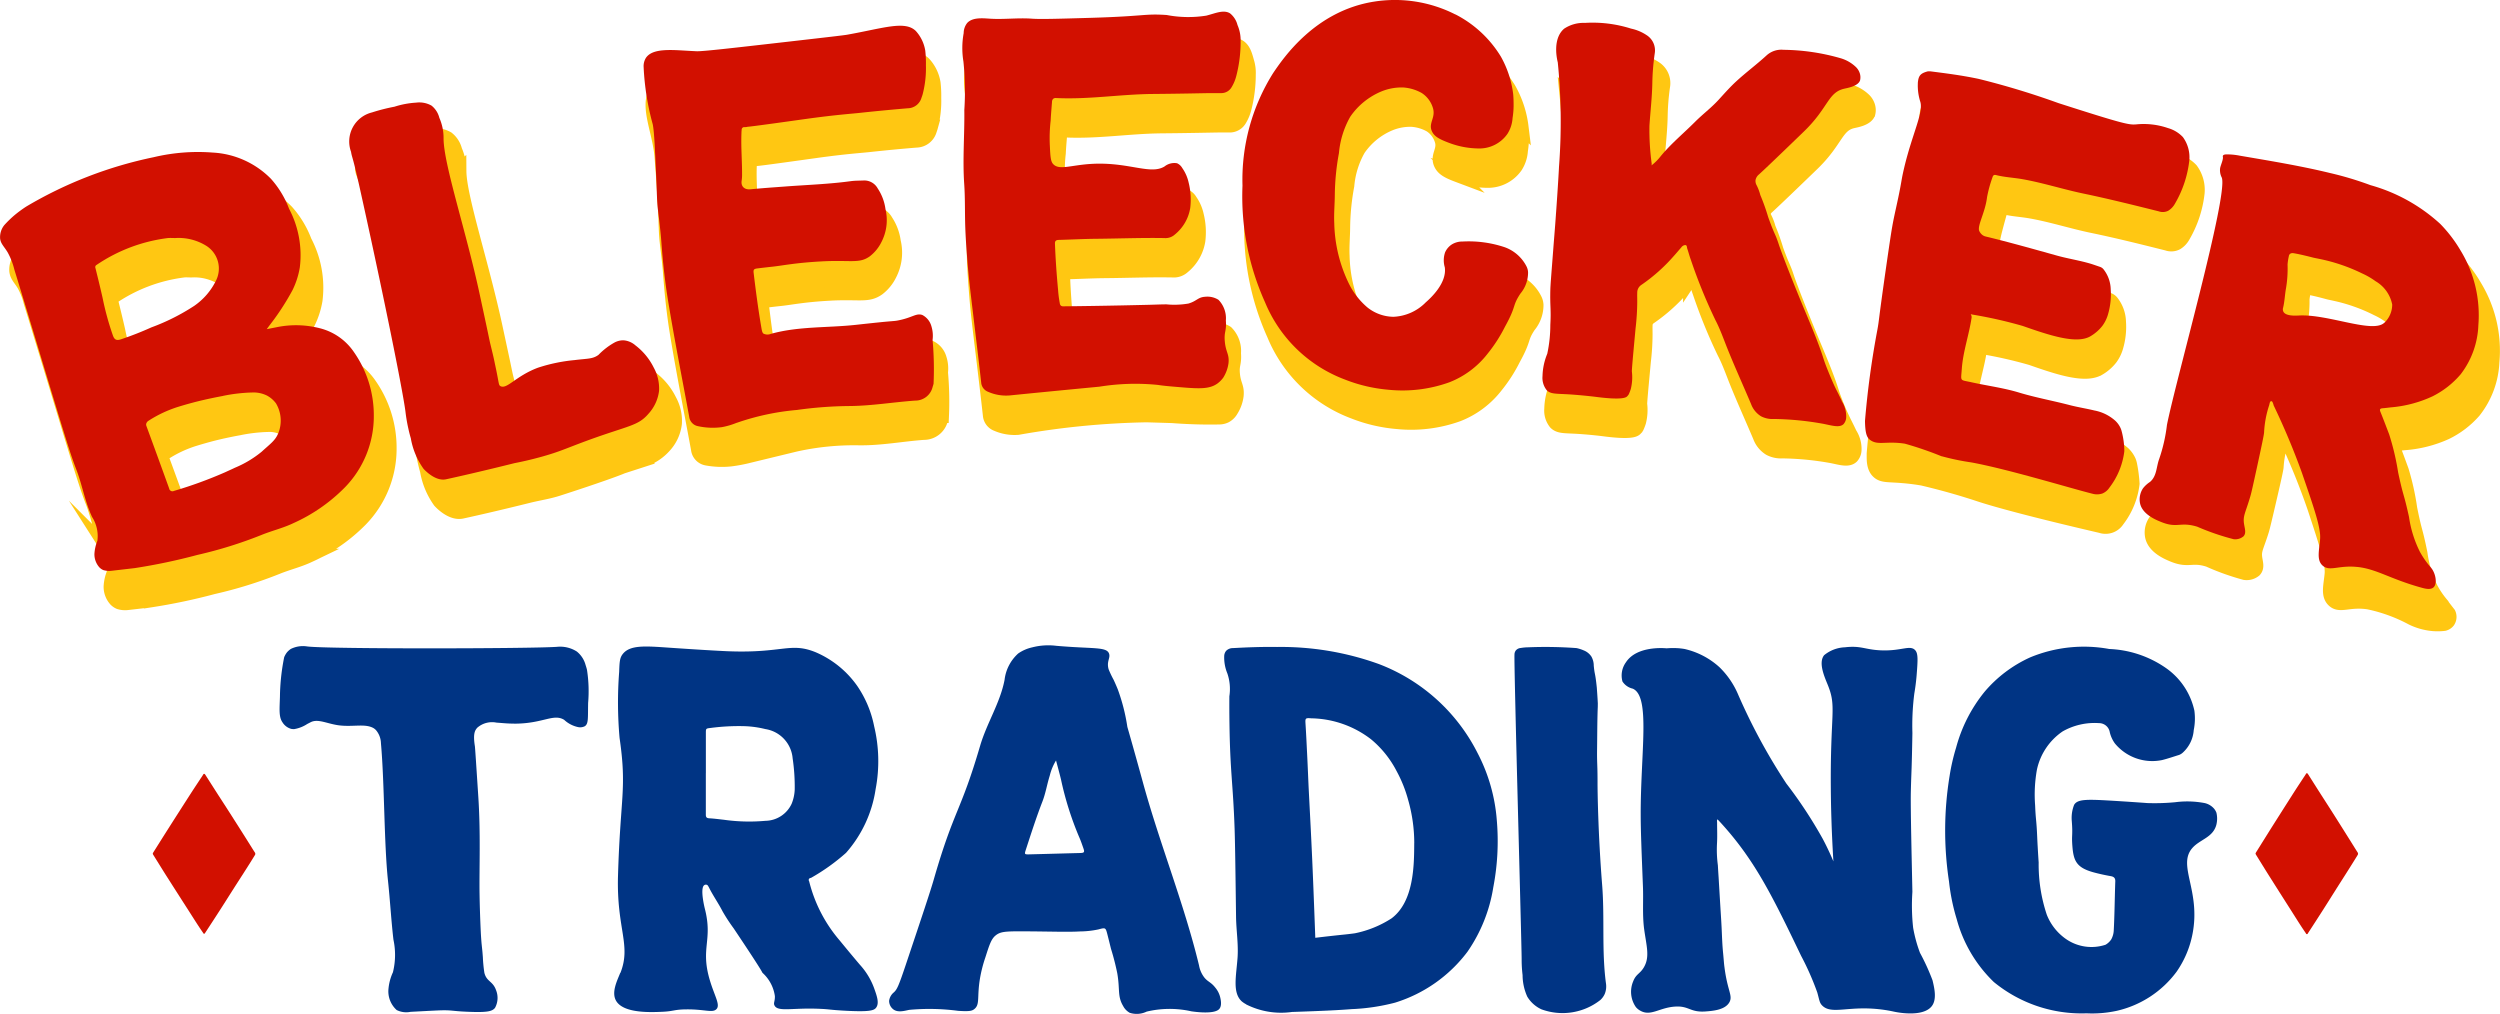
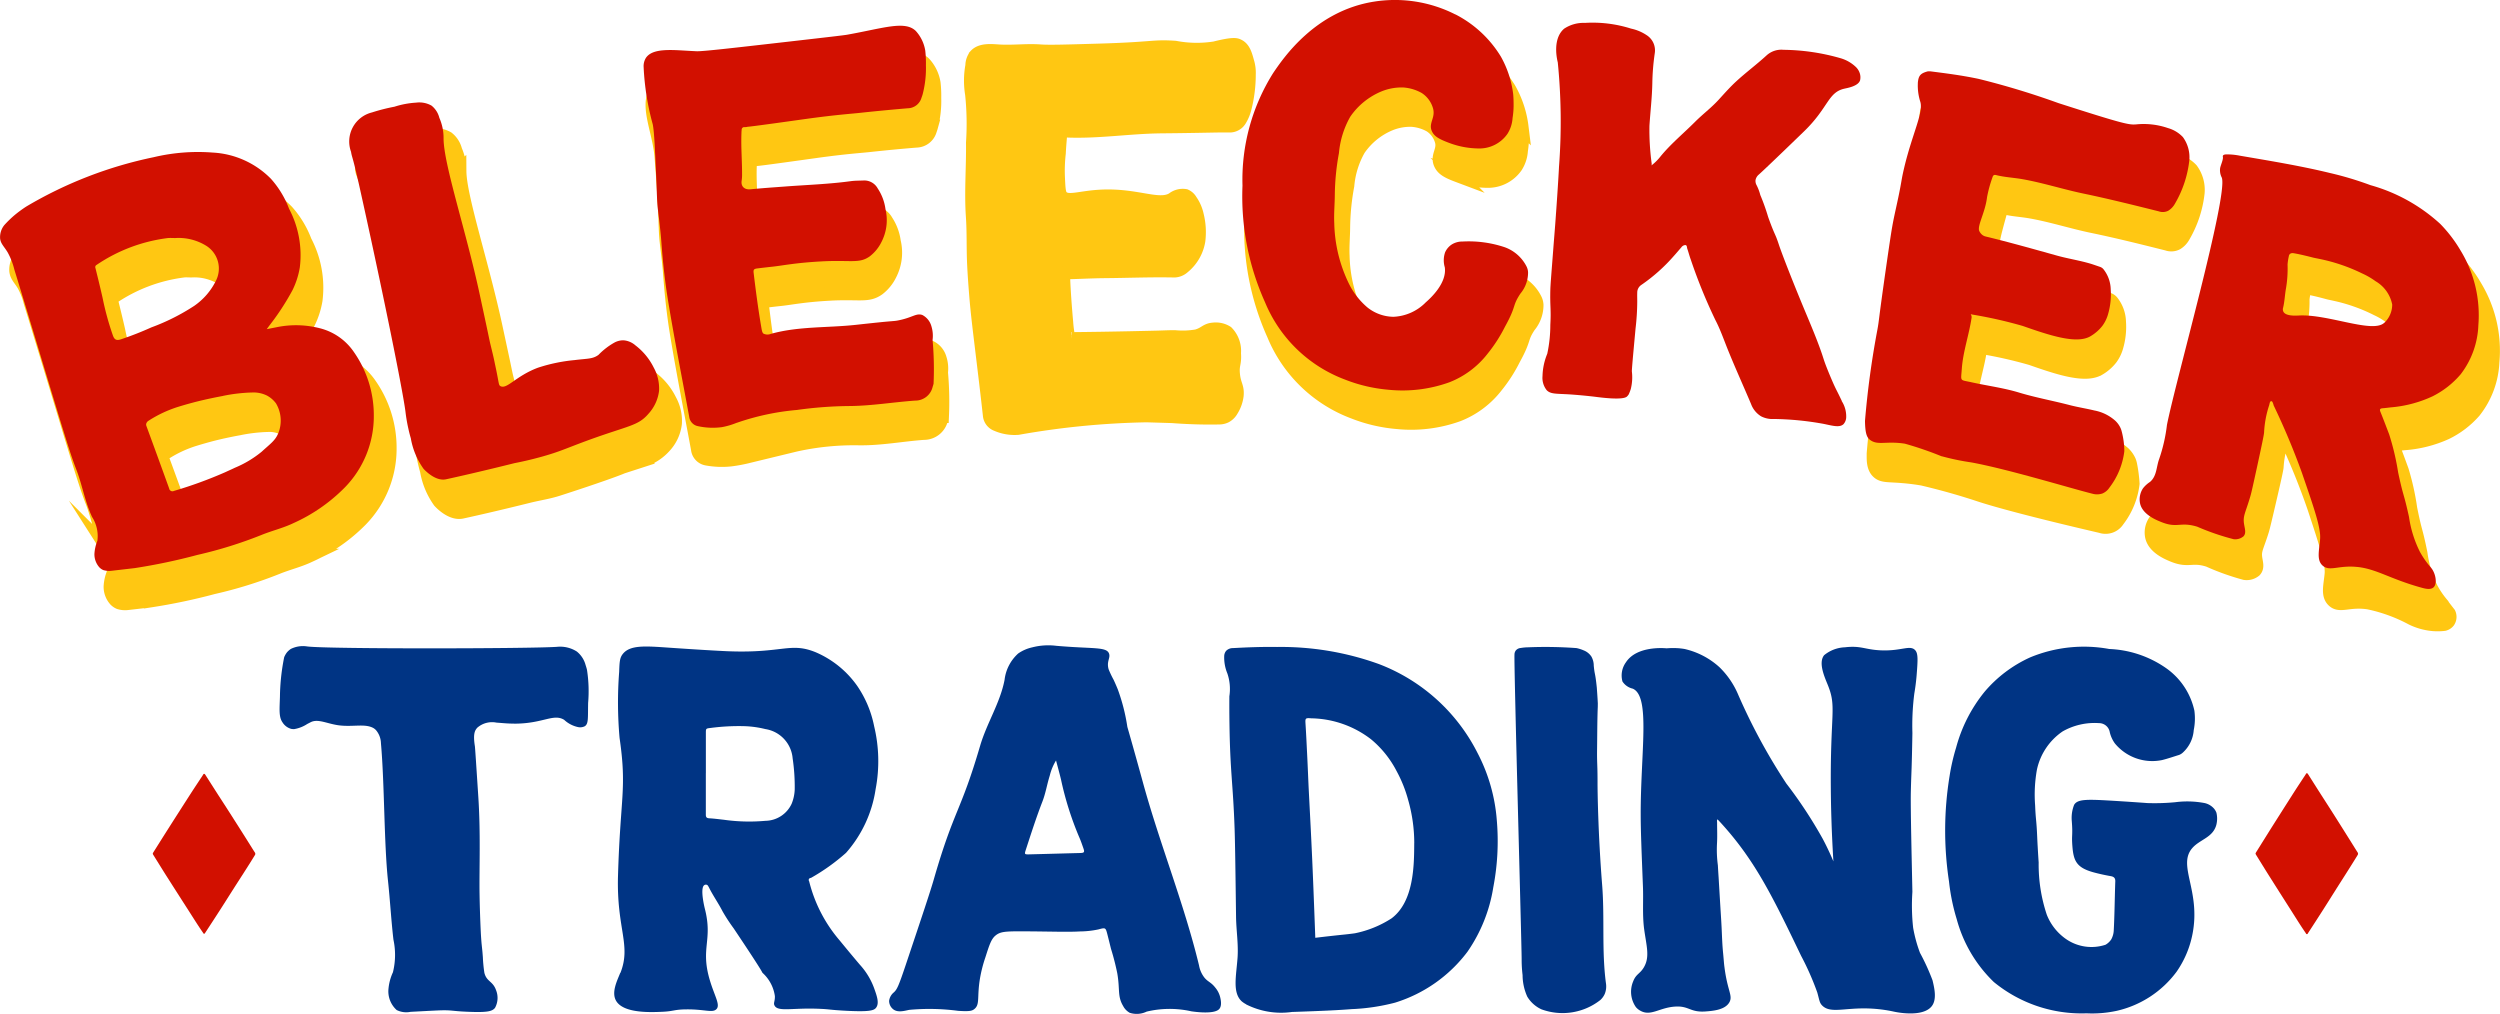
<svg xmlns="http://www.w3.org/2000/svg" width="184.285" height="74.755" viewBox="0 0 184.285 74.755">
  <g id="Grupo_4256" data-name="Grupo 4256" transform="translate(-74.489 -117.166)">
    <path id="Trazado_1655" data-name="Trazado 1655" d="M99.482,146.156a7.058,7.058,0,0,0-3.188-.09c-.239.043-.477.094-.758.148l.193-.263a18.454,18.454,0,0,0,1.712-2.621,6.086,6.086,0,0,0,.53-1.648,7.338,7.338,0,0,0-.788-4.339,7.047,7.047,0,0,0-1.336-2.21,6.5,6.5,0,0,0-4.3-1.935,14.05,14.05,0,0,0-4.341.341,30.545,30.545,0,0,0-9.4,3.64,9.189,9.189,0,0,0-.878.649,7.779,7.779,0,0,0-.753.737,1.415,1.415,0,0,0-.292.979c.051.375.283.559.55,1a5.117,5.117,0,0,1,.5,1.282c.491,1.573,2.6,8.553,2.961,9.752.805,2.647,1.209,3.971,1.6,4.969.447,1.151.637,2.394,1.169,3.512a2.626,2.626,0,0,1,.39,1.756,3.021,3.021,0,0,0-.219.968,1.448,1.448,0,0,0,.367.99.878.878,0,0,0,.292.2,1.459,1.459,0,0,0,.581.054q.865-.1,1.728-.2a43.157,43.157,0,0,0,4.616-.972,31.239,31.239,0,0,0,4.722-1.47c.782-.318,1.609-.51,2.374-.878a12.505,12.505,0,0,0,3.76-2.607,7.511,7.511,0,0,0,2.157-5.317,8.137,8.137,0,0,0-1.462-4.675,4.29,4.29,0,0,0-2.485-1.755m-14.7.814c-.323.1-.473.041-.589-.265a21.071,21.071,0,0,1-.769-2.807c-.165-.728-.343-1.454-.523-2.179a.182.182,0,0,1,.084-.233,12,12,0,0,1,5.258-1.979c.186-.017.375,0,.563,0a3.883,3.883,0,0,1,2.2.535,1.98,1.98,0,0,1,.759,2.646,4.844,4.844,0,0,1-1.587,1.821,15.46,15.46,0,0,1-3.151,1.583,23.762,23.762,0,0,1-2.246.881m11.6,6.933c-.225.543-.612.789-1.219,1.351a7.831,7.831,0,0,1-1.985,1.185c-.222.11-.213.1-.713.331a31.493,31.493,0,0,1-3.772,1.374.3.3,0,0,1-.226,0,.3.3,0,0,1-.122-.176q-.828-2.3-1.671-4.588a.316.316,0,0,1-.022-.179.38.38,0,0,1,.157-.216,8.921,8.921,0,0,1,2.227-1.045c.452-.139.9-.262.968-.281l.053-.014c1.1-.3,2.254-.5,2.254-.5a12.1,12.1,0,0,1,2.123-.249,2.242,2.242,0,0,1,1.1.217,2,2,0,0,1,.684.585,2.484,2.484,0,0,1,.162,2.212" transform="translate(-0.207 -2.388)" fill="#ffc712" />
    <path id="Trazado_1656" data-name="Trazado 1656" d="M99.482,146.156a7.058,7.058,0,0,0-3.188-.09c-.239.043-.477.094-.758.148l.193-.263a18.454,18.454,0,0,0,1.712-2.621,6.086,6.086,0,0,0,.53-1.648,7.338,7.338,0,0,0-.788-4.339,7.047,7.047,0,0,0-1.336-2.21,6.5,6.5,0,0,0-4.3-1.935,14.05,14.05,0,0,0-4.341.341,30.545,30.545,0,0,0-9.4,3.64,9.189,9.189,0,0,0-.878.649,7.779,7.779,0,0,0-.753.737,1.415,1.415,0,0,0-.292.979c.051.375.283.559.55,1a5.117,5.117,0,0,1,.5,1.282c.491,1.573,2.6,8.553,2.961,9.752.805,2.647,1.209,3.971,1.6,4.969.447,1.151.637,2.394,1.169,3.512a2.626,2.626,0,0,1,.39,1.756,3.021,3.021,0,0,0-.219.968,1.448,1.448,0,0,0,.367.99.878.878,0,0,0,.292.2,1.459,1.459,0,0,0,.581.054q.865-.1,1.728-.2a43.157,43.157,0,0,0,4.616-.972,31.239,31.239,0,0,0,4.722-1.47c.782-.318,1.609-.51,2.374-.878a12.505,12.505,0,0,0,3.76-2.607,7.511,7.511,0,0,0,2.157-5.317,8.137,8.137,0,0,0-1.462-4.675A4.29,4.29,0,0,0,99.482,146.156Zm-14.7.814c-.323.1-.473.041-.589-.265a21.071,21.071,0,0,1-.769-2.807c-.165-.728-.343-1.454-.523-2.179a.182.182,0,0,1,.084-.233,12,12,0,0,1,5.258-1.979c.186-.017.375,0,.563,0a3.883,3.883,0,0,1,2.2.535,1.98,1.98,0,0,1,.759,2.646,4.844,4.844,0,0,1-1.587,1.821,15.46,15.46,0,0,1-3.151,1.583A23.762,23.762,0,0,1,84.785,146.97Zm11.6,6.933c-.225.543-.612.789-1.219,1.351a7.831,7.831,0,0,1-1.985,1.185c-.222.11-.213.1-.713.331a31.493,31.493,0,0,1-3.772,1.374.3.3,0,0,1-.226,0,.3.3,0,0,1-.122-.176q-.828-2.3-1.671-4.588a.316.316,0,0,1-.022-.179.38.38,0,0,1,.157-.216,8.921,8.921,0,0,1,2.227-1.045c.452-.139.9-.262.968-.281l.053-.014c1.1-.3,2.254-.5,2.254-.5a12.1,12.1,0,0,1,2.123-.249,2.242,2.242,0,0,1,1.1.217,2,2,0,0,1,.684.585A2.484,2.484,0,0,1,96.383,153.9Z" transform="translate(-0.207 -2.388)" fill="none" stroke="#ffc712" stroke-miterlimit="10" stroke-width="1" />
    <path id="Trazado_1657" data-name="Trazado 1657" d="M284.833,140.767a10.017,10.017,0,0,0-1.464-1.961,12.629,12.629,0,0,0-5.1-2.917,24.238,24.238,0,0,0-3.026-.947c-2.172-.556-4.384-.942-6.591-1.35a4.751,4.751,0,0,0-.987-.1c-.138,0-.275.042-.246.171.04.186-.162.586-.214.828a1.185,1.185,0,0,0,.113.713c.457,1.324-3.592,14.884-4.292,18.17a12.028,12.028,0,0,1-.607,2.507c-.227.586-.185,1.259-.7,1.683a2.153,2.153,0,0,0-.521.463,1.476,1.476,0,0,0-.235,1.093c.157.832,1.169,1.249,1.568,1.415,1.172.484,1.374-.032,2.625.369a17.893,17.893,0,0,0,2.669.955.95.95,0,0,0,.73-.2l.021-.024c.2-.236.076-.562.03-.911-.078-.595.127-.81.5-2.011.086-.28.228-.891.513-2.112.37-1.588.546-2.382.562-2.559a7.594,7.594,0,0,1,.4-2.011c.043-.115.04-.311.173-.309.088,0,.147.256.161.314a52.539,52.539,0,0,1,2.012,4.987c.9,2.727,1.347,4.09,1.278,4.893-.072.828-.3,1.543.149,1.963.492.464,1.128-.062,2.57.145a11.863,11.863,0,0,1,3.2,1.161,4.462,4.462,0,0,0,1.566.441,4.131,4.131,0,0,0,.829-.014.575.575,0,0,0,.308-.2.6.6,0,0,0,.048-.583c-.373-.48-.541-.7-.534-.707a6.609,6.609,0,0,1-.784-1.159,8.4,8.4,0,0,1-.77-2.573c-.38-1.869-.376-1.406-.753-3.287a18.809,18.809,0,0,0-.623-2.815c-.205-.558-.407-1.118-.624-1.672-.066-.17-.037-.249.166-.263s.407-.037.611-.059a9.026,9.026,0,0,0,3.088-.779,6.584,6.584,0,0,0,2.092-1.6,6.324,6.324,0,0,0,1.345-3.617,9.142,9.142,0,0,0-1.25-5.522m-5.661,5.271c-.982.968-3.392.668-6-.635-.39-.029-.77-.139-1.16-.158a.376.376,0,0,1-.273-.1.323.323,0,0,1-.025-.278c.129-.474.145-.969.24-1.449a8.8,8.8,0,0,0,.138-1.753,4.365,4.365,0,0,1,.1-.6.284.284,0,0,1,.1-.188.357.357,0,0,1,.263-.036c.478.081,1.32.311,1.363.323.216.059.256.058.538.122a12.964,12.964,0,0,1,3.112,1.1,5.4,5.4,0,0,1,.988.592,2.554,2.554,0,0,1,1.2,1.731,1.879,1.879,0,0,1-.588,1.331" transform="translate(-27.859 -2.439)" fill="#ffc712" />
    <path id="Trazado_1658" data-name="Trazado 1658" d="M284.833,140.767a10.017,10.017,0,0,0-1.464-1.961,12.629,12.629,0,0,0-5.1-2.917,24.238,24.238,0,0,0-3.026-.947c-2.172-.556-4.384-.942-6.591-1.35a4.751,4.751,0,0,0-.987-.1c-.138,0-.275.042-.246.171.04.186-.162.586-.214.828a1.185,1.185,0,0,0,.113.713c.457,1.324-3.592,14.884-4.292,18.17a12.028,12.028,0,0,1-.607,2.507c-.227.586-.185,1.259-.7,1.683a2.153,2.153,0,0,0-.521.463,1.476,1.476,0,0,0-.235,1.093c.157.832,1.169,1.249,1.568,1.415,1.172.484,1.374-.032,2.625.369a17.893,17.893,0,0,0,2.669.955.95.95,0,0,0,.73-.2l.021-.024c.2-.236.076-.562.03-.911-.078-.595.127-.81.5-2.011.086-.28.228-.891.513-2.112.37-1.588.546-2.382.562-2.559a7.594,7.594,0,0,1,.4-2.011c.043-.115.04-.311.173-.309.088,0,.147.256.161.314a52.539,52.539,0,0,1,2.012,4.987c.9,2.727,1.347,4.09,1.278,4.893-.072.828-.3,1.543.149,1.963.492.464,1.128-.062,2.57.145a11.863,11.863,0,0,1,3.2,1.161,4.462,4.462,0,0,0,1.566.441,4.131,4.131,0,0,0,.829-.014.575.575,0,0,0,.308-.2.6.6,0,0,0,.048-.583c-.373-.48-.541-.7-.534-.707a6.609,6.609,0,0,1-.784-1.159,8.4,8.4,0,0,1-.77-2.573c-.38-1.869-.376-1.406-.753-3.287a18.809,18.809,0,0,0-.623-2.815c-.205-.558-.407-1.118-.624-1.672-.066-.17-.037-.249.166-.263s.407-.037.611-.059a9.026,9.026,0,0,0,3.088-.779,6.584,6.584,0,0,0,2.092-1.6,6.324,6.324,0,0,0,1.345-3.617A9.142,9.142,0,0,0,284.833,140.767Zm-5.661,5.271c-.982.968-3.392.668-6-.635-.39-.029-.77-.139-1.16-.158a.376.376,0,0,1-.273-.1.323.323,0,0,1-.025-.278c.129-.474.145-.969.24-1.449a8.8,8.8,0,0,0,.138-1.753,4.365,4.365,0,0,1,.1-.6.284.284,0,0,1,.1-.188.357.357,0,0,1,.263-.036c.478.081,1.32.311,1.363.323.216.059.256.058.538.122a12.964,12.964,0,0,1,3.112,1.1,5.4,5.4,0,0,1,.988.592,2.554,2.554,0,0,1,1.2,1.731A1.879,1.879,0,0,1,279.172,146.038Z" transform="translate(-27.859 -2.439)" fill="none" stroke="#ffc712" stroke-miterlimit="10" stroke-width="1" />
    <path id="Trazado_1659" data-name="Trazado 1659" d="M255.705,152.5a1.893,1.893,0,0,0-.4-.572,3.184,3.184,0,0,0-1.535-.758c-.608-.148-1.23-.244-1.835-.4-1.241-.322-2.5-.55-3.734-.925-1.133-.344-2.326-.5-3.487-.754-.9-.2-.793-.034-.727-.988.086-1.258.532-2.51.719-3.759.041-.276-.2-.305.075-.243a32.709,32.709,0,0,1,3.689.833c1.95.681,3.927,1.351,4.964.783a3.114,3.114,0,0,0,.921-.794,2.66,2.66,0,0,0,.409-.84,5.244,5.244,0,0,0,.2-1.851,2.469,2.469,0,0,0-.521-1.459.567.567,0,0,0-.26-.189c-.23-.077-.458-.161-.689-.232-.817-.249-1.665-.375-2.487-.6-1.756-.488-3.51-.987-5.284-1.414-.333-.08-.239-.184-.27-.521a1.567,1.567,0,0,1-.02-.6c.168-.585.263-1.187.417-1.775.124-.477.255-.953.388-1.427.035-.123.091-.241.261-.2.632.159,1.285.185,1.925.3,1.545.269,3.036.758,4.569,1.075,1.847.383,3.679.84,5.509,1.3a.88.88,0,0,0,.706-.044,1.387,1.387,0,0,0,.48-.5,8.082,8.082,0,0,0,1.073-3.225,2.521,2.521,0,0,0-.478-1.706,2.413,2.413,0,0,0-1.088-.658,5.506,5.506,0,0,0-2.34-.276c-.518.048-.884-.006-5.747-1.569a58.514,58.514,0,0,0-5.893-1.787c-1.251-.263-2.323-.4-3.5-.549a1.077,1.077,0,0,0-.253,0c-.526.145-.668.312-.717.845l0,.046a3.922,3.922,0,0,0,.177,1.33c.26.786-.589,2.371-1.181,4.87-.231.975-.162.891-.441,2.222-.236,1.125-.342,1.52-.5,2.468-.037.23-.111.677-.373,2.507-.637,4.44-.513,3.915-.664,4.756a65.16,65.16,0,0,0-.913,6.716c.005.378-.055,1.049.378,1.4.325.268.723.2,1.761.287.639.051,1.152.13,1.473.185,1.809.426,3.251.869,4.222,1.191,1.067.353,3.669,1.084,8.935,2.308a1.066,1.066,0,0,0,1.24-.438,5.5,5.5,0,0,0,1.107-2.7,10.216,10.216,0,0,0-.187-1.428,1.529,1.529,0,0,0-.077-.238" transform="translate(-24.26 -1.345)" fill="#ffc712" />
    <path id="Trazado_1660" data-name="Trazado 1660" d="M255.705,152.5a1.893,1.893,0,0,0-.4-.572,3.184,3.184,0,0,0-1.535-.758c-.608-.148-1.23-.244-1.835-.4-1.241-.322-2.5-.55-3.734-.925-1.133-.344-2.326-.5-3.487-.754-.9-.2-.793-.034-.727-.988.086-1.258.532-2.51.719-3.759.041-.276-.2-.305.075-.243a32.709,32.709,0,0,1,3.689.833c1.95.681,3.927,1.351,4.964.783a3.114,3.114,0,0,0,.921-.794,2.66,2.66,0,0,0,.409-.84,5.244,5.244,0,0,0,.2-1.851,2.469,2.469,0,0,0-.521-1.459.567.567,0,0,0-.26-.189c-.23-.077-.458-.161-.689-.232-.817-.249-1.665-.375-2.487-.6-1.756-.488-3.51-.987-5.284-1.414-.333-.08-.239-.184-.27-.521a1.567,1.567,0,0,1-.02-.6c.168-.585.263-1.187.417-1.775.124-.477.255-.953.388-1.427.035-.123.091-.241.261-.2.632.159,1.285.185,1.925.3,1.545.269,3.036.758,4.569,1.075,1.847.383,3.679.84,5.509,1.3a.88.88,0,0,0,.706-.044,1.387,1.387,0,0,0,.48-.5,8.082,8.082,0,0,0,1.073-3.225,2.521,2.521,0,0,0-.478-1.706,2.413,2.413,0,0,0-1.088-.658,5.506,5.506,0,0,0-2.34-.276c-.518.048-.884-.006-5.747-1.569a58.514,58.514,0,0,0-5.893-1.787c-1.251-.263-2.323-.4-3.5-.549a1.077,1.077,0,0,0-.253,0c-.526.145-.668.312-.717.845l0,.046a3.922,3.922,0,0,0,.177,1.33c.26.786-.589,2.371-1.181,4.87-.231.975-.162.891-.441,2.222-.236,1.125-.342,1.52-.5,2.468-.037.23-.111.677-.373,2.507-.637,4.44-.513,3.915-.664,4.756a65.16,65.16,0,0,0-.913,6.716c.005.378-.055,1.049.378,1.4.325.268.723.2,1.761.287.639.051,1.152.13,1.473.185,1.809.426,3.251.869,4.222,1.191,1.067.353,3.669,1.084,8.935,2.308a1.066,1.066,0,0,0,1.24-.438,5.5,5.5,0,0,0,1.107-2.7,10.216,10.216,0,0,0-.187-1.428A1.529,1.529,0,0,0,255.705,152.5Z" transform="translate(-24.26 -1.345)" fill="none" stroke="#ffc712" stroke-miterlimit="10" stroke-width="1" />
    <path id="Trazado_1661" data-name="Trazado 1661" d="M152.218,144.358a1.324,1.324,0,0,0-.662-.822c-.448-.171-.737.2-1.8.4-.226.043-.258.034-.979.1,0,0-.476.043-2.125.224-2.09.229-4.255.1-6.273.668a.656.656,0,0,1-.536-.022c-.1-.07-.122-.225-.174-.536-.22-1.306-.392-2.618-.551-3.933-.03-.247.017-.3.288-.338q.547-.068,1.1-.127c.783-.085,1.685-.286,3.643-.39,2.155-.116,2.758.187,3.539-.378a3,3,0,0,0,.849-1.044,3.493,3.493,0,0,0,.3-2.425,3.61,3.61,0,0,0-.571-1.527,1.13,1.13,0,0,0-1-.59c-.328.017-.66.007-.985.051-1.631.223-3.276.273-4.915.4-.828.064-1.655.122-2.481.2-.432.043-.714-.2-.65-.628a3.161,3.161,0,0,0,.031-.482c0-.993-.083-1.984-.047-2.978,0-.1.006-.2.017-.3a.188.188,0,0,1,.213-.194.81.81,0,0,0,.232-.027c.252-.007,3.624-.484,4.346-.583,2.149-.3,3.228-.367,3.881-.436,1.188-.128,2.378-.245,3.57-.341a1.074,1.074,0,0,0,1.015-.777c.034-.094.066-.19.092-.286a7.571,7.571,0,0,0,.233-2.105,8.388,8.388,0,0,0-.048-1.084,2.823,2.823,0,0,0-.7-1.449c-.8-.785-2.415-.192-5.046.276-1.392.248-2.81.324-4.215.5-3.419.417-4.433.86-6.195.747-.6-.039-1.206-.008-1.808-.04-1.17-.064-1.861-.176-2.327.246a1.223,1.223,0,0,0-.317.494c-.466,1.227.374,2.844.521,4.657q.175,2.151.275,4.307c.031.669.032,1.341.11,2,.093.8.193,1.59.252,2.388.106,1.443.26,2.882.494,4.311.469,2.858,1.033,5.7,1.557,8.547a.8.8,0,0,0,.643.7,6.146,6.146,0,0,0,1.766.073,11.315,11.315,0,0,0,1.426-.273l3.38-.82a19.974,19.974,0,0,1,4.619-.467c1.613.031,3.213-.285,4.821-.4a1.311,1.311,0,0,0,1.295-1.022c0-.011.04-.111.066-.222a23.9,23.9,0,0,0-.073-3.227,2.359,2.359,0,0,0-.088-1.016" transform="translate(-8.446 -0.754)" fill="#ffc712" />
    <path id="Trazado_1662" data-name="Trazado 1662" d="M152.218,144.358a1.324,1.324,0,0,0-.662-.822c-.448-.171-.737.2-1.8.4-.226.043-.258.034-.979.1,0,0-.476.043-2.125.224-2.09.229-4.255.1-6.273.668a.656.656,0,0,1-.536-.022c-.1-.07-.122-.225-.174-.536-.22-1.306-.392-2.618-.551-3.933-.03-.247.017-.3.288-.338q.547-.068,1.1-.127c.783-.085,1.685-.286,3.643-.39,2.155-.116,2.758.187,3.539-.378a3,3,0,0,0,.849-1.044,3.493,3.493,0,0,0,.3-2.425,3.61,3.61,0,0,0-.571-1.527,1.13,1.13,0,0,0-1-.59c-.328.017-.66.007-.985.051-1.631.223-3.276.273-4.915.4-.828.064-1.655.122-2.481.2-.432.043-.714-.2-.65-.628a3.161,3.161,0,0,0,.031-.482c0-.993-.083-1.984-.047-2.978,0-.1.006-.2.017-.3a.188.188,0,0,1,.213-.194.81.81,0,0,0,.232-.027c.252-.007,3.624-.484,4.346-.583,2.149-.3,3.228-.367,3.881-.436,1.188-.128,2.378-.245,3.57-.341a1.074,1.074,0,0,0,1.015-.777c.034-.094.066-.19.092-.286a7.571,7.571,0,0,0,.233-2.105,8.388,8.388,0,0,0-.048-1.084,2.823,2.823,0,0,0-.7-1.449c-.8-.785-2.415-.192-5.046.276-1.392.248-2.81.324-4.215.5-3.419.417-4.433.86-6.195.747-.6-.039-1.206-.008-1.808-.04-1.17-.064-1.861-.176-2.327.246a1.223,1.223,0,0,0-.317.494c-.466,1.227.374,2.844.521,4.657q.175,2.151.275,4.307c.031.669.032,1.341.11,2,.093.8.193,1.59.252,2.388.106,1.443.26,2.882.494,4.311.469,2.858,1.033,5.7,1.557,8.547a.8.8,0,0,0,.643.7,6.146,6.146,0,0,0,1.766.073,11.315,11.315,0,0,0,1.426-.273l3.38-.82a19.974,19.974,0,0,1,4.619-.467c1.613.031,3.213-.285,4.821-.4a1.311,1.311,0,0,0,1.295-1.022c0-.011.04-.111.066-.222a23.9,23.9,0,0,0-.073-3.227A2.359,2.359,0,0,0,152.218,144.358Z" transform="translate(-8.446 -0.754)" fill="none" stroke="#ffc712" stroke-miterlimit="10" stroke-width="1" />
    <path id="Trazado_1663" data-name="Trazado 1663" d="M178.355,121.131c-.16-.081-.323-.19-1.753.168a8.511,8.511,0,0,1-2.923-.048c-1.67-.11-1.518.09-5.6.21-2.464.072-3.7.108-4.331.061-1.029-.075-2.067.069-3.1,0-.554-.037-1.283-.106-1.671.32a1.21,1.21,0,0,0-.257.745,6.076,6.076,0,0,0-.019,2.1,21.2,21.2,0,0,1,.066,3.58c.024,1.817-.134,3.633-.008,5.45.077,1.107.038,2.217.083,3.325.035.846.1,1.69.167,2.534.1,1.227.254,2.449.4,3.672.205,1.7.413,3.391.6,5.089a.8.8,0,0,0,.523.7,3.287,3.287,0,0,0,1.562.265,60.22,60.22,0,0,1,9.487-.926c1.9.057,1.914.059,1.914.059s1.636.141,3.441.1a1.066,1.066,0,0,0,.476-.113,1.114,1.114,0,0,0,.43-.43,2.675,2.675,0,0,0,.39-1.073c.069-.684-.2-.782-.273-1.607-.065-.728.138-.727.078-1.532a1.947,1.947,0,0,0-.546-1.532,1.523,1.523,0,0,0-.974-.224c-.549.037-.61.32-1.236.5a6.058,6.058,0,0,1-1.633.06c-.423,0-.846.023-1.269.033,0,0-3.408.088-6.335.112a.251.251,0,0,1-.162-.045.272.272,0,0,1-.085-.168,8.919,8.919,0,0,1-.129-1.006c-.1-1.127-.186-2.255-.228-3.385-.008-.213.081-.286.288-.292.924-.024,1.847-.075,2.771-.083,1.67-.014,3.339-.083,5.008-.052a1.019,1.019,0,0,0,.775-.266,3.166,3.166,0,0,0,1.128-1.944,5.143,5.143,0,0,0-.115-1.879,2.95,2.95,0,0,0-.471-1.075.828.828,0,0,0-.386-.352,1.165,1.165,0,0,0-.92.236c-1.046.648-2.669-.355-5.415-.187-1.539.094-2.37.491-2.805,0-.181-.2-.2-.591-.236-1.365a11.282,11.282,0,0,1,.061-1.823c.021-.461.064-.921.1-1.381a.318.318,0,0,1,.089-.231.3.3,0,0,1,.214-.055c2.375.122,4.75-.276,7.128-.3,2-.017,3.671-.057,4.231-.064.259,0,.518-.006.777,0a.872.872,0,0,0,.8-.435,3.049,3.049,0,0,0,.347-.83,10.038,10.038,0,0,0,.318-2.514,2.77,2.77,0,0,0-.126-.96c-.14-.487-.272-.947-.652-1.139" transform="translate(-12.57 -0.58)" fill="#ffc712" />
    <path id="Trazado_1664" data-name="Trazado 1664" d="M178.355,121.131c-.16-.081-.323-.19-1.753.168a8.511,8.511,0,0,1-2.923-.048c-1.67-.11-1.518.09-5.6.21-2.464.072-3.7.108-4.331.061-1.029-.075-2.067.069-3.1,0-.554-.037-1.283-.106-1.671.32a1.21,1.21,0,0,0-.257.745,6.076,6.076,0,0,0-.019,2.1,21.2,21.2,0,0,1,.066,3.58c.024,1.817-.134,3.633-.008,5.45.077,1.107.038,2.217.083,3.325.035.846.1,1.69.167,2.534.1,1.227.254,2.449.4,3.672.205,1.7.413,3.391.6,5.089a.8.8,0,0,0,.523.7,3.287,3.287,0,0,0,1.562.265,60.22,60.22,0,0,1,9.487-.926c1.9.057,1.914.059,1.914.059s1.636.141,3.441.1a1.066,1.066,0,0,0,.476-.113,1.114,1.114,0,0,0,.43-.43,2.675,2.675,0,0,0,.39-1.073c.069-.684-.2-.782-.273-1.607-.065-.728.138-.727.078-1.532a1.947,1.947,0,0,0-.546-1.532,1.523,1.523,0,0,0-.974-.224c-.549.037-.61.32-1.236.5a6.058,6.058,0,0,1-1.633.06c-.423,0-.846.023-1.269.033,0,0-3.408.088-6.335.112a.251.251,0,0,1-.162-.045.272.272,0,0,1-.085-.168,8.919,8.919,0,0,1-.129-1.006c-.1-1.127-.186-2.255-.228-3.385-.008-.213.081-.286.288-.292.924-.024,1.847-.075,2.771-.083,1.67-.014,3.339-.083,5.008-.052a1.019,1.019,0,0,0,.775-.266,3.166,3.166,0,0,0,1.128-1.944,5.143,5.143,0,0,0-.115-1.879,2.95,2.95,0,0,0-.471-1.075.828.828,0,0,0-.386-.352,1.165,1.165,0,0,0-.92.236c-1.046.648-2.669-.355-5.415-.187-1.539.094-2.37.491-2.805,0-.181-.2-.2-.591-.236-1.365a11.282,11.282,0,0,1,.061-1.823c.021-.461.064-.921.1-1.381a.318.318,0,0,1,.089-.231.3.3,0,0,1,.214-.055c2.375.122,4.75-.276,7.128-.3,2-.017,3.671-.057,4.231-.064.259,0,.518-.006.777,0a.872.872,0,0,0,.8-.435,3.049,3.049,0,0,0,.347-.83,10.038,10.038,0,0,0,.318-2.514,2.77,2.77,0,0,0-.126-.96C178.868,121.782,178.735,121.323,178.355,121.131Z" transform="translate(-12.57 -0.58)" fill="none" stroke="#ffc712" stroke-miterlimit="10" stroke-width="1" />
-     <path id="Trazado_1665" data-name="Trazado 1665" d="M232.022,125.245a2.71,2.71,0,0,0-1.168-.667,15.72,15.72,0,0,0-4.169-.612,1.622,1.622,0,0,0-1.276.428c-.709.652-1.487,1.228-2.2,1.88-.471.432-.891.909-1.32,1.38-.535.586-1.176,1.062-1.736,1.624-.844.846-1.773,1.611-2.536,2.537a3.706,3.706,0,0,1-.619.629c-.129.1-.023.094-.04-.094a18.319,18.319,0,0,1-.164-2.792c.066-1.036.19-2.069.211-3.108a17.3,17.3,0,0,1,.177-2.208,1.334,1.334,0,0,0-.585-1.35,3.321,3.321,0,0,0-1.16-.488,20.845,20.845,0,0,0-3.4-.421,4.634,4.634,0,0,1-.883-.017s-.572.387-.646.441c-.748.537-.472,2.485-.472,2.485a44.081,44.081,0,0,1,.088,7.712c-.005.1-.087,1.518-.2,3.162l-.028.386c-.06.867-.135,1.733-.2,2.6-.128,1.682-.2,2.523-.21,2.923-.027,1.284.068,1.362,0,2.569a10.22,10.22,0,0,1-.226,2.128,4.547,4.547,0,0,0-.35,1.644,1.449,1.449,0,0,0,.311,1.046c.287.283.647.248,1.6.3,0,0,1,.054,2.114.2.256.032,1.923.25,2.208-.045a1.047,1.047,0,0,0,.121-.151,3.6,3.6,0,0,0,.151-.393,3.556,3.556,0,0,0,.082-1.288c-.014-.107.081-1.127.27-3.168a17.69,17.69,0,0,0,.125-2c0-.215-.008-.431,0-.646a.668.668,0,0,1,.3-.572,12.7,12.7,0,0,0,2.382-2.118c.194-.213.377-.434.566-.649a.389.389,0,0,1,.293-.173c.139.012.113.167.145.261.094.27.162.549.262.815a38.958,38.958,0,0,0,1.808,4.435c.361.689.617,1.432.908,2.155.549,1.361,1.157,2.7,1.728,4.048a1.78,1.78,0,0,0,.733.9,1.825,1.825,0,0,0,.956.2,21.861,21.861,0,0,1,3.667.362c.623.128,1.164.3,1.456.021a.792.792,0,0,0,.2-.51,2.079,2.079,0,0,0-.33-1.193c-.316-.665-.4-.8-.584-1.2-.242-.515-.4-.917-.522-1.243-.259-.671-.206-.632-.494-1.428-.307-.843-.639-1.636-.944-2.365-.033-.078-.037-.089-.077-.183-.874-2.079-1.788-4.407-2.024-5.133-.018-.054-.077-.248-.179-.5-.136-.342-.235-.5-.6-1.506a15.7,15.7,0,0,0-.577-1.616,3.64,3.64,0,0,0-.29-.756.617.617,0,0,1-.062-.357.7.7,0,0,1,.244-.4c.552-.492,3.265-3.118,3.338-3.189,1.794-1.737,1.747-2.861,2.961-3.139.248-.056,1.026-.187,1.163-.618a.969.969,0,0,0-.037-.561,1.135,1.135,0,0,0-.261-.407" transform="translate(-20.085 -0.717)" fill="#ffc712" />
-     <path id="Trazado_1666" data-name="Trazado 1666" d="M232.022,125.245a2.71,2.71,0,0,0-1.168-.667,15.72,15.72,0,0,0-4.169-.612,1.622,1.622,0,0,0-1.276.428c-.709.652-1.487,1.228-2.2,1.88-.471.432-.891.909-1.32,1.38-.535.586-1.176,1.062-1.736,1.624-.844.846-1.773,1.611-2.536,2.537a3.706,3.706,0,0,1-.619.629c-.129.1-.023.094-.04-.094a18.319,18.319,0,0,1-.164-2.792c.066-1.036.19-2.069.211-3.108a17.3,17.3,0,0,1,.177-2.208,1.334,1.334,0,0,0-.585-1.35,3.321,3.321,0,0,0-1.16-.488,20.845,20.845,0,0,0-3.4-.421,4.634,4.634,0,0,1-.883-.017s-.572.387-.646.441c-.748.537-.472,2.485-.472,2.485a44.081,44.081,0,0,1,.088,7.712c-.005.1-.087,1.518-.2,3.162l-.028.386c-.06.867-.135,1.733-.2,2.6-.128,1.682-.2,2.523-.21,2.923-.027,1.284.068,1.362,0,2.569a10.22,10.22,0,0,1-.226,2.128,4.547,4.547,0,0,0-.35,1.644,1.449,1.449,0,0,0,.311,1.046c.287.283.647.248,1.6.3,0,0,1,.054,2.114.2.256.032,1.923.25,2.208-.045a1.047,1.047,0,0,0,.121-.151,3.6,3.6,0,0,0,.151-.393,3.556,3.556,0,0,0,.082-1.288c-.014-.107.081-1.127.27-3.168a17.69,17.69,0,0,0,.125-2c0-.215-.008-.431,0-.646a.668.668,0,0,1,.3-.572,12.7,12.7,0,0,0,2.382-2.118c.194-.213.377-.434.566-.649a.389.389,0,0,1,.293-.173c.139.012.113.167.145.261.094.27.162.549.262.815a38.958,38.958,0,0,0,1.808,4.435c.361.689.617,1.432.908,2.155.549,1.361,1.157,2.7,1.728,4.048a1.78,1.78,0,0,0,.733.9,1.825,1.825,0,0,0,.956.2,21.861,21.861,0,0,1,3.667.362c.623.128,1.164.3,1.456.021a.792.792,0,0,0,.2-.51,2.079,2.079,0,0,0-.33-1.193c-.316-.665-.4-.8-.584-1.2-.242-.515-.4-.917-.522-1.243-.259-.671-.206-.632-.494-1.428-.307-.843-.639-1.636-.944-2.365-.033-.078-.037-.089-.077-.183-.874-2.079-1.788-4.407-2.024-5.133-.018-.054-.077-.248-.179-.5-.136-.342-.235-.5-.6-1.506a15.7,15.7,0,0,0-.577-1.616,3.64,3.64,0,0,0-.29-.756.617.617,0,0,1-.062-.357.7.7,0,0,1,.244-.4c.552-.492,3.265-3.118,3.338-3.189,1.794-1.737,1.747-2.861,2.961-3.139.248-.056,1.026-.187,1.163-.618a.969.969,0,0,0-.037-.561A1.135,1.135,0,0,0,232.022,125.245Z" transform="translate(-20.085 -0.717)" fill="none" stroke="#ffc712" stroke-miterlimit="10" stroke-width="1" />
    <path id="Trazado_1667" data-name="Trazado 1667" d="M203.841,139.626a2.911,2.911,0,0,0-1.587-1.406,8.361,8.361,0,0,0-3.123-.425,1.476,1.476,0,0,0-.791.212,1.334,1.334,0,0,0-.5.589,1.815,1.815,0,0,0-.02,1.1c.166,1.187-1.106,2.314-1.4,2.577a3.544,3.544,0,0,1-2.388,1.068,3.135,3.135,0,0,1-1.916-.689,5.456,5.456,0,0,1-1.352-1.728,10.637,10.637,0,0,1-1.093-4.479c-.034-.7.035-1.4.041-2.1a17.787,17.787,0,0,1,.306-3.076,6.544,6.544,0,0,1,.833-2.677,5.194,5.194,0,0,1,2.32-1.874,3.916,3.916,0,0,1,1.6-.281,3.231,3.231,0,0,1,1.347.406,1.985,1.985,0,0,1,.811,1.057c.26.752-.338,1.14-.06,1.757.174.388.535.588,1.27.864a6.289,6.289,0,0,0,2.157.411,2.514,2.514,0,0,0,2.146-1.084,2.457,2.457,0,0,0,.374-1.164,6.071,6.071,0,0,0,.075-1.079s0-.355-.031-.682a7.5,7.5,0,0,0-.908-2.763,8.4,8.4,0,0,0-3.35-3.111,9.832,9.832,0,0,0-6-.941c-4.341.689-6.685,4.164-7.431,5.268a14.772,14.772,0,0,0-2.257,8.291,18.981,18.981,0,0,0,1.663,8.6,10.268,10.268,0,0,0,5.9,5.7,11.328,11.328,0,0,0,3.208.748,10.178,10.178,0,0,0,4.487-.554,6.6,6.6,0,0,0,2.809-2.105,10.937,10.937,0,0,0,1.287-2c.875-1.584.495-1.463,1.13-2.428a2.416,2.416,0,0,0,.566-1.57,1.064,1.064,0,0,0-.116-.438" transform="translate(-16.198 -0.421)" fill="#ffc712" />
    <path id="Trazado_1668" data-name="Trazado 1668" d="M203.841,139.626a2.911,2.911,0,0,0-1.587-1.406,8.361,8.361,0,0,0-3.123-.425,1.476,1.476,0,0,0-.791.212,1.334,1.334,0,0,0-.5.589,1.815,1.815,0,0,0-.02,1.1c.166,1.187-1.106,2.314-1.4,2.577a3.544,3.544,0,0,1-2.388,1.068,3.135,3.135,0,0,1-1.916-.689,5.456,5.456,0,0,1-1.352-1.728,10.637,10.637,0,0,1-1.093-4.479c-.034-.7.035-1.4.041-2.1a17.787,17.787,0,0,1,.306-3.076,6.544,6.544,0,0,1,.833-2.677,5.194,5.194,0,0,1,2.32-1.874,3.916,3.916,0,0,1,1.6-.281,3.231,3.231,0,0,1,1.347.406,1.985,1.985,0,0,1,.811,1.057c.26.752-.338,1.14-.06,1.757.174.388.535.588,1.27.864a6.289,6.289,0,0,0,2.157.411,2.514,2.514,0,0,0,2.146-1.084,2.457,2.457,0,0,0,.374-1.164,6.071,6.071,0,0,0,.075-1.079s0-.355-.031-.682a7.5,7.5,0,0,0-.908-2.763,8.4,8.4,0,0,0-3.35-3.111,9.832,9.832,0,0,0-6-.941c-4.341.689-6.685,4.164-7.431,5.268a14.772,14.772,0,0,0-2.257,8.291,18.981,18.981,0,0,0,1.663,8.6,10.268,10.268,0,0,0,5.9,5.7,11.328,11.328,0,0,0,3.208.748,10.178,10.178,0,0,0,4.487-.554,6.6,6.6,0,0,0,2.809-2.105,10.937,10.937,0,0,0,1.287-2c.875-1.584.495-1.463,1.13-2.428a2.416,2.416,0,0,0,.566-1.57A1.064,1.064,0,0,0,203.841,139.626Z" transform="translate(-16.198 -0.421)" fill="none" stroke="#ffc712" stroke-miterlimit="10" stroke-width="1" />
    <path id="Trazado_1669" data-name="Trazado 1669" d="M127.193,146.768a1.5,1.5,0,0,0-.886-.373,1.4,1.4,0,0,0-.635.153,5.148,5.148,0,0,0-1.2.921c-.435.314-.775.262-1.776.386a12.276,12.276,0,0,0-2.689.561c-1.633.611-2.288,1.621-2.762,1.356-.145-.082-.1-.184-.354-1.393-.126-.591-.09-.488-.375-1.646-.079-.323-.141-.651-.21-.976-.191-.9-.388-1.807-.582-2.71-1.011-4.716-2.659-9.6-2.671-11.518a3.687,3.687,0,0,0-.312-1.532,1.66,1.66,0,0,0-.576-.9,1.83,1.83,0,0,0-1.138-.22,6.443,6.443,0,0,0-1.594.3c-1.574.4-1.54.377-1.773.464a7.78,7.78,0,0,0-1.563.8,1.654,1.654,0,0,0-.251.723c-.039.436.142.607.39,1.345.059.176.164.618.374,1.5.094.391.168.719.219.949h0c.609,2.741,1.115,5.1,1.509,6.961,1.261,5.963,1.823,9.014,1.912,9.781a11.319,11.319,0,0,0,.195,1.173c.031.14.094.412.189.746a5.475,5.475,0,0,0,.942,2.258c.093.1.862.923,1.631.774l.031-.007c2.3-.5,5.029-1.185,5.029-1.185.678-.159,1.372-.268,2.032-.481,2.832-.912,4.4-1.489,4.752-1.644l1.676-.543a3.562,3.562,0,0,0,1.427-.969,2.984,2.984,0,0,0,.786-1.7,3.149,3.149,0,0,0-.393-1.711,4.641,4.641,0,0,0-1.35-1.638" transform="translate(-4.684 -1.749)" fill="#ffc712" />
    <path id="Trazado_1670" data-name="Trazado 1670" d="M127.193,146.768a1.5,1.5,0,0,0-.886-.373,1.4,1.4,0,0,0-.635.153,5.148,5.148,0,0,0-1.2.921c-.435.314-.775.262-1.776.386a12.276,12.276,0,0,0-2.689.561c-1.633.611-2.288,1.621-2.762,1.356-.145-.082-.1-.184-.354-1.393-.126-.591-.09-.488-.375-1.646-.079-.323-.141-.651-.21-.976-.191-.9-.388-1.807-.582-2.71-1.011-4.716-2.659-9.6-2.671-11.518a3.687,3.687,0,0,0-.312-1.532,1.66,1.66,0,0,0-.576-.9,1.83,1.83,0,0,0-1.138-.22,6.443,6.443,0,0,0-1.594.3c-1.574.4-1.54.377-1.773.464a7.78,7.78,0,0,0-1.563.8,1.654,1.654,0,0,0-.251.723c-.039.436.142.607.39,1.345.059.176.164.618.374,1.5.094.391.168.719.219.949h0c.609,2.741,1.115,5.1,1.509,6.961,1.261,5.963,1.823,9.014,1.912,9.781a11.319,11.319,0,0,0,.195,1.173c.031.14.094.412.189.746a5.475,5.475,0,0,0,.942,2.258c.093.1.862.923,1.631.774l.031-.007c2.3-.5,5.029-1.185,5.029-1.185.678-.159,1.372-.268,2.032-.481,2.832-.912,4.4-1.489,4.752-1.644l1.676-.543a3.562,3.562,0,0,0,1.427-.969,2.984,2.984,0,0,0,.786-1.7,3.149,3.149,0,0,0-.393-1.711A4.641,4.641,0,0,0,127.193,146.768Z" transform="translate(-4.684 -1.749)" fill="none" stroke="#ffc712" stroke-miterlimit="10" stroke-width="1" />
    <path id="Trazado_1671" data-name="Trazado 1671" d="M74.789,135.746a8.023,8.023,0,0,1,.754-.737,9.1,9.1,0,0,1,.878-.648,30.532,30.532,0,0,1,9.4-3.641,14.073,14.073,0,0,1,4.341-.341,6.5,6.5,0,0,1,4.3,1.935,7.028,7.028,0,0,1,1.337,2.21,7.333,7.333,0,0,1,.788,4.34,6.041,6.041,0,0,1-.531,1.647,18.371,18.371,0,0,1-1.711,2.621l-.193.264c.281-.055.519-.1.758-.149a7.07,7.07,0,0,1,3.188.09,4.3,4.3,0,0,1,2.485,1.755,8.13,8.13,0,0,1,1.461,4.675,7.5,7.5,0,0,1-2.156,5.317,12.484,12.484,0,0,1-3.76,2.607c-.764.368-1.592.56-2.373.879a31.467,31.467,0,0,1-4.722,1.47,43.147,43.147,0,0,1-4.616.971q-.864.1-1.728.2a1.475,1.475,0,0,1-.581-.054.869.869,0,0,1-.292-.2,1.448,1.448,0,0,1-.367-.99,3.021,3.021,0,0,1,.219-.968,2.619,2.619,0,0,0-.39-1.756c-.532-1.119-.721-2.361-1.169-3.513-.389-1-.792-2.321-1.6-4.969-.365-1.2-2.47-8.179-2.961-9.751a5.163,5.163,0,0,0-.5-1.283c-.266-.437-.5-.622-.55-1a1.421,1.421,0,0,1,.291-.979M90.925,148.32s-1.153.206-2.254.5l-.053.014c-.066.018-.516.14-.968.28a8.934,8.934,0,0,0-2.228,1.044.385.385,0,0,0-.156.217.31.31,0,0,0,.022.179q.842,2.291,1.671,4.588a.243.243,0,0,0,.349.18,31.573,31.573,0,0,0,3.772-1.375c.5-.232.491-.22.713-.33a7.854,7.854,0,0,0,1.985-1.186c.606-.561.994-.808,1.219-1.351a2.48,2.48,0,0,0-.163-2.211,1.99,1.99,0,0,0-.682-.585,2.25,2.25,0,0,0-1.1-.218,12.11,12.11,0,0,0-2.122.249m-3.5-11.634c-.188,0-.377-.015-.564,0a12,12,0,0,0-5.257,1.979.183.183,0,0,0-.084.234c.18.725.358,1.45.523,2.179a20.972,20.972,0,0,0,.769,2.806c.116.306.265.369.589.266a23.912,23.912,0,0,0,2.246-.881,15.566,15.566,0,0,0,3.151-1.583,4.853,4.853,0,0,0,1.587-1.822,1.98,1.98,0,0,0-.76-2.646,3.871,3.871,0,0,0-2.2-.534" transform="translate(0 -1.967)" fill="#d21000" />
    <path id="Trazado_1672" data-name="Trazado 1672" d="M275.967,160.96c-1.407-.147-2.047.37-2.571-.111-.452-.415-.236-1.132-.175-1.961.059-.8-.409-2.161-1.344-4.876a53.039,53.039,0,0,0-2.08-4.961c-.015-.058-.078-.312-.166-.313-.134,0-.128.2-.169.311a7.57,7.57,0,0,0-.373,2.016c-.014.177-.18.974-.527,2.566-.268,1.225-.4,1.837-.484,2.118-.352,1.206-.554,1.423-.468,2.018.051.348.178.673-.018.911l-.02.024a.95.95,0,0,1-.726.211,17.989,17.989,0,0,1-2.683-.922c-1.256-.385-1.451.134-2.63-.336-.4-.16-1.418-.565-1.587-1.394a1.477,1.477,0,0,1,.22-1.1,2.107,2.107,0,0,1,.515-.47c.509-.431.458-1.1.677-1.692a12.039,12.039,0,0,0,.573-2.515c.655-3.294,4.517-16.9,4.044-18.221a1.178,1.178,0,0,1-.123-.712c.049-.242.246-.645.2-.83-.03-.128.106-.169.244-.174a4.828,4.828,0,0,1,.989.092c2.212.38,4.429.739,6.608,1.267a24.179,24.179,0,0,1,3.04.909,12.642,12.642,0,0,1,5.138,2.851,10.078,10.078,0,0,1,1.49,1.944,9.156,9.156,0,0,1,1.326,5.506,6.32,6.32,0,0,1-1.3,3.634,6.588,6.588,0,0,1-2.07,1.626,9.042,9.042,0,0,1-3.078.818c-.2.023-.4.05-.609.066s-.232.1-.163.265c.224.552.433,1.109.646,1.665a18.9,18.9,0,0,1,.661,2.806c.4,1.877.391,1.414.8,3.278a8.391,8.391,0,0,0,.8,2.563,6.615,6.615,0,0,0,.8,1.149,1.429,1.429,0,0,1,.128.174c.261.422.349,1.067.073,1.308-.22.192-.624.087-.831.031-2.359-.645-3.333-1.389-4.786-1.542m2.008-18.005.023-.023a1.853,1.853,0,0,0,.546-1.316,2.562,2.562,0,0,0-1.225-1.716,5.511,5.511,0,0,0-1-.579,13,13,0,0,0-3.128-1.064c-.282-.06-.322-.059-.538-.115-.044-.011-.889-.231-1.369-.306a.354.354,0,0,0-.262.039.283.283,0,0,0-.1.189,4.319,4.319,0,0,0-.092.6,8.755,8.755,0,0,1-.114,1.754c-.088.482-.1.978-.219,1.453a.393.393,0,0,0,.028.278c.18.34.929.287,1.156.276,2.179-.105,5.459,1.355,6.29.526" transform="translate(-27.707 -2)" fill="#d21000" />
    <path id="Trazado_1673" data-name="Trazado 1673" d="M241.766,151.727a25.465,25.465,0,0,0-2.709-.931c-1.392-.216-1.99.151-2.564-.276-.232-.174-.365-.451-.378-1.405a65.161,65.161,0,0,1,.913-6.716c.152-.841.027-.316.664-4.756.264-1.829.336-2.277.373-2.507.156-.948.262-1.342.5-2.467.279-1.332.211-1.247.441-2.223.593-2.5,1.442-4.084,1.181-4.87a3.928,3.928,0,0,1-.177-1.331c0-.023,0-.046,0-.046.048-.533.191-.7.716-.845a1.028,1.028,0,0,1,.253,0c1.175.151,2.247.286,3.5.548a58.577,58.577,0,0,1,5.892,1.787c4.863,1.563,5.228,1.617,5.747,1.569a5.5,5.5,0,0,1,2.34.276,2.416,2.416,0,0,1,1.089.659,2.517,2.517,0,0,1,.477,1.705,8.089,8.089,0,0,1-1.072,3.225,1.406,1.406,0,0,1-.481.5.888.888,0,0,1-.706.044c-1.83-.456-3.662-.914-5.509-1.3-1.534-.317-3.025-.806-4.569-1.075-.64-.111-1.293-.138-1.925-.3-.17-.043-.226.074-.26.2a9.316,9.316,0,0,0-.389,1.428c-.131,1.131-.744,2.121-.573,2.5a.8.8,0,0,0,.224.287.644.644,0,0,0,.224.111c1.773.428,3.527.926,5.284,1.415.822.229,1.67.355,2.486.6.231.071.459.155.689.231a.566.566,0,0,1,.26.189,2.469,2.469,0,0,1,.521,1.459,5.224,5.224,0,0,1-.2,1.851,2.652,2.652,0,0,1-.409.84,3.126,3.126,0,0,1-.92.794c-1.038.568-3.014-.1-4.965-.783a32.724,32.724,0,0,0-3.688-.833c-.276-.061-.035-.032-.076.243-.186,1.25-.633,2.5-.719,3.759-.065.954-.177.788.727.988,1.162.258,2.354.411,3.487.755,1.232.373,2.493.6,3.734.924.606.157,1.227.253,1.835.4a3.191,3.191,0,0,1,1.535.758,1.716,1.716,0,0,1,.4.572,1.674,1.674,0,0,1,.076.238,5.874,5.874,0,0,1,.187,1.428,5.488,5.488,0,0,1-1.107,2.7,1.134,1.134,0,0,1-.509.421,1.231,1.231,0,0,1-.731.018c-1.558-.386-6.268-1.825-8.934-2.309a18.064,18.064,0,0,1-2.183-.455" transform="translate(-24.15 -0.924)" fill="#d21000" />
    <path id="Trazado_1674" data-name="Trazado 1674" d="M137.135,148.662a5.461,5.461,0,0,1-1.1.324,5.083,5.083,0,0,1-1.767-.074.8.8,0,0,1-.642-.7c-.524-2.849-1.09-5.69-1.557-8.548-.234-1.428-.388-2.866-.494-4.311-.058-.8-.16-1.591-.252-2.387-.077-.664-.08-1.336-.11-2-.113-2.488-.157-3.732-.275-4.308a19.136,19.136,0,0,1-.67-4.21,1.159,1.159,0,0,1,.162-.672c.532-.821,2.16-.564,3.749-.5.429.018,2.581-.229,6.887-.721,2.671-.306,4.006-.458,4.215-.5,2.632-.468,4.245-1.061,5.047-.276a2.823,2.823,0,0,1,.7,1.45,8.534,8.534,0,0,1,.048,1.083,7.612,7.612,0,0,1-.232,2.106c-.026.1-.059.191-.094.286a1.071,1.071,0,0,1-1.015.777c-1.194.1-2.388.214-3.579.343-.655.07-1.73.139-3.871.435-.721.1-4.094.578-4.346.584a.744.744,0,0,1-.232.027.189.189,0,0,0-.213.195c-.011.1-.014.2-.017.3-.037.993.05,1.984.047,2.978a3.172,3.172,0,0,1-.031.482c-.064.424.218.67.65.628.826-.082,1.654-.139,2.481-.2,1.639-.126,3.283-.177,4.915-.4.325-.044.657-.035.985-.051a1.127,1.127,0,0,1,1,.59,3.606,3.606,0,0,1,.572,1.527,3.5,3.5,0,0,1-.3,2.425,3,3,0,0,1-.848,1.043c-.782.566-1.385.264-3.541.379-1.956.105-2.858.306-3.642.391q-.549.059-1.1.127c-.272.033-.318.091-.288.338.158,1.314.331,2.627.552,3.933.052.31.078.466.173.536a.658.658,0,0,0,.537.022c2.018-.572,4.183-.44,6.273-.669,1.648-.18,2.126-.224,2.126-.224.72-.065.752-.056.978-.1,1.06-.2,1.349-.567,1.8-.4a1.328,1.328,0,0,1,.663.822,2.359,2.359,0,0,1,.088,1.016,23.908,23.908,0,0,1,.073,3.228,2.3,2.3,0,0,1-.066.221,1.309,1.309,0,0,1-1.295,1.022c-1.608.115-3.208.387-4.821.4a29.475,29.475,0,0,0-3.888.29,18.336,18.336,0,0,0-4.434.947" transform="translate(-8.334 -0.333)" fill="#d21000" />
-     <path id="Trazado_1675" data-name="Trazado 1675" d="M172.331,145.694a16.621,16.621,0,0,0-4.337.126c-2.089.2-4.252.408-6.633.648a3.28,3.28,0,0,1-1.562-.264.8.8,0,0,1-.524-.7c-.188-1.7-.4-3.394-.6-5.09-.147-1.222-.3-2.445-.4-3.671-.067-.845-.133-1.688-.167-2.535-.045-1.108-.007-2.217-.083-3.325-.126-1.816.031-3.633.008-5.45a21.208,21.208,0,0,0-.066-3.58,6.112,6.112,0,0,1,.018-2.094,1.224,1.224,0,0,1,.258-.746c.389-.425,1.119-.356,1.671-.319,1.03.068,2.069-.076,3.1,0,.635.046,1.867.01,4.331-.062,4.084-.12,3.932-.319,5.6-.21a8.486,8.486,0,0,0,2.923.048c.667-.167,1.276-.464,1.753-.168a1.6,1.6,0,0,1,.548.857,2.845,2.845,0,0,1,.23,1.243,9.916,9.916,0,0,1-.318,2.513,2.982,2.982,0,0,1-.346.83.872.872,0,0,1-.8.435c-.259,0-.517,0-.776,0-.561.008-2.229.048-4.232.064-2.378.02-4.753.419-7.128.3a.309.309,0,0,0-.213.055.319.319,0,0,0-.089.231c-.035.46-.078.92-.1,1.381a11.285,11.285,0,0,0-.061,1.823c.037.774.054,1.162.236,1.366.435.49,1.266.094,2.805,0,2.746-.168,4.369.834,5.416.186a1.16,1.16,0,0,1,.92-.235.83.83,0,0,1,.385.352,2.964,2.964,0,0,1,.471,1.074,5.165,5.165,0,0,1,.115,1.88,3.165,3.165,0,0,1-1.127,1.943,1.022,1.022,0,0,1-.776.266c-1.669-.03-3.339.037-5.007.053-.925.008-1.848.058-2.772.082-.207.005-.3.077-.287.291.042,1.13.123,2.258.228,3.385a8.962,8.962,0,0,0,.129,1.007.272.272,0,0,0,.085.167.256.256,0,0,0,.162.046c2.927-.025,6.336-.112,6.336-.112.423-.011.845-.03,1.268-.033a6.138,6.138,0,0,0,1.633-.06c.626-.185.687-.467,1.236-.5a1.532,1.532,0,0,1,.975.225,1.953,1.953,0,0,1,.545,1.532c.06.8-.143.8-.078,1.532.074.824.342.923.273,1.606a2.676,2.676,0,0,1-.39,1.073,2,2,0,0,1-.43.43c-.557.4-1.277.389-2.544.285-.909-.075-1.363-.112-1.8-.177" transform="translate(-12.46 -0.151)" fill="#d21000" />
    <path id="Trazado_1676" data-name="Trazado 1676" d="M230.225,147.024a2.085,2.085,0,0,1,.33,1.193.8.8,0,0,1-.2.51c-.293.276-.833.105-1.457-.021a21.867,21.867,0,0,0-3.667-.362,1.828,1.828,0,0,1-.956-.2,1.783,1.783,0,0,1-.732-.9c-.571-1.352-1.18-2.687-1.728-4.048-.292-.724-.547-1.466-.908-2.155A39.012,39.012,0,0,1,219.1,136.6c-.1-.267-.168-.545-.262-.815-.032-.1-.008-.249-.145-.262a.387.387,0,0,0-.293.173c-.19.215-.373.436-.566.649a12.719,12.719,0,0,1-2.382,2.118.671.671,0,0,0-.3.572c-.009.215,0,.431,0,.647a17.583,17.583,0,0,1-.126,2c-.188,2.04-.283,3.06-.269,3.167a3.555,3.555,0,0,1-.082,1.288,3.512,3.512,0,0,1-.151.393.957.957,0,0,1-.122.151c-.284.3-1.951.077-2.207.045-1.118-.141-2.114-.2-2.114-.2-.95-.052-1.312-.016-1.6-.3a1.455,1.455,0,0,1-.312-1.046,4.575,4.575,0,0,1,.35-1.644,10.121,10.121,0,0,0,.226-2.129c.065-1.207-.03-1.285,0-2.568.008-.4.082-1.242.21-2.923.065-.868.141-1.734.2-2.6,0-.025.012-.164.028-.386.117-1.643.2-3.066.2-3.161a44.014,44.014,0,0,0-.089-7.713c-.048-.189-.421-1.727.473-2.485a2.578,2.578,0,0,1,1.528-.424,9.335,9.335,0,0,1,3.4.421,3.3,3.3,0,0,1,1.159.489,1.331,1.331,0,0,1,.586,1.349,17.32,17.32,0,0,0-.177,2.208c-.021,1.039-.145,2.072-.212,3.109a18.429,18.429,0,0,0,.165,2.792c.016.187-.089.191.039.094a3.677,3.677,0,0,0,.62-.629c.761-.926,1.691-1.69,2.536-2.537.559-.561,1.2-1.038,1.735-1.624.43-.47.85-.948,1.321-1.379.71-.652,1.488-1.229,2.2-1.881a1.624,1.624,0,0,1,1.276-.428,15.735,15.735,0,0,1,4.17.612,2.731,2.731,0,0,1,1.167.667,1.129,1.129,0,0,1,.261.407.972.972,0,0,1,.037.561c-.136.431-.914.562-1.162.618-1.215.278-1.167,1.4-2.961,3.139-.073.071-2.786,2.7-3.338,3.189a.707.707,0,0,0-.244.4.617.617,0,0,0,.062.357,3.584,3.584,0,0,1,.289.756,15.33,15.33,0,0,1,.577,1.616c.361,1.009.46,1.164.6,1.506.1.254.162.448.179.5.236.726,1.15,3.055,2.023,5.133.039.094.044.105.077.183.305.73.637,1.523.943,2.365.29.8.236.757.5,1.428s.522,1.243.522,1.243c.226.492.229.447.584,1.2" transform="translate(-19.975 -0.293)" fill="#d21000" />
    <path id="Trazado_1677" data-name="Trazado 1677" d="M197.861,118.227a8.4,8.4,0,0,1,3.35,3.111,7.492,7.492,0,0,1,.907,2.763c.031.327.031.682.031.682a6,6,0,0,1-.075,1.079,2.46,2.46,0,0,1-.374,1.164,2.517,2.517,0,0,1-2.147,1.084,6.316,6.316,0,0,1-2.157-.411c-.734-.276-1.1-.476-1.27-.864-.277-.618.321-1.005.061-1.757a1.99,1.99,0,0,0-.811-1.057,3.222,3.222,0,0,0-1.347-.406,3.924,3.924,0,0,0-1.6.281,5.2,5.2,0,0,0-2.32,1.874,6.57,6.57,0,0,0-.833,2.677,17.865,17.865,0,0,0-.306,3.075c-.005.7-.074,1.4-.04,2.1a10.651,10.651,0,0,0,1.092,4.479,5.472,5.472,0,0,0,1.353,1.728,3.135,3.135,0,0,0,1.915.689,3.545,3.545,0,0,0,2.388-1.068c.3-.263,1.568-1.391,1.4-2.578a1.813,1.813,0,0,1,.02-1.1,1.337,1.337,0,0,1,.5-.589,1.478,1.478,0,0,1,.792-.213,8.355,8.355,0,0,1,3.122.426,2.907,2.907,0,0,1,1.588,1.406,1.061,1.061,0,0,1,.116.437,2.416,2.416,0,0,1-.566,1.571c-.635.965-.254.844-1.13,2.428a11.01,11.01,0,0,1-1.287,2,6.606,6.606,0,0,1-2.81,2.105,10.194,10.194,0,0,1-4.488.554,11.359,11.359,0,0,1-3.208-.749,10.272,10.272,0,0,1-5.9-5.7,18.99,18.99,0,0,1-1.662-8.6,14.771,14.771,0,0,1,2.257-8.291c.745-1.1,3.089-4.58,7.43-5.269a9.835,9.835,0,0,1,6,.941" transform="translate(-16.087 0)" fill="#d21000" />
    <path id="Trazado_1678" data-name="Trazado 1678" d="M122.371,150.948c-1.636.6-2.048.829-3.4,1.208-.832.232-1.536.384-2.033.481,0,0-2.724.686-5.029,1.186l-.031.006c-.769.149-1.54-.674-1.631-.774a5.463,5.463,0,0,1-.942-2.258c-.1-.334-.158-.606-.189-.746a11.643,11.643,0,0,1-.2-1.173c-.089-.767-.651-3.818-1.911-9.781-.394-1.863-.9-4.22-1.51-6.961h0c-.052-.23-.127-.558-.219-.949-.277-1.168-.327-1.17-.375-1.5a2.207,2.207,0,0,1,1.545-2.906,13.74,13.74,0,0,1,1.654-.421,6.451,6.451,0,0,1,1.594-.3,1.832,1.832,0,0,1,1.139.22,1.665,1.665,0,0,1,.576.9,3.674,3.674,0,0,1,.311,1.532c.012,1.918,1.66,6.8,2.672,11.518.193.9.39,1.807.581,2.711.07.325.131.652.211.976.284,1.158.248,1.055.374,1.646.258,1.21.209,1.312.355,1.393.473.265,1.129-.745,2.762-1.356a12.281,12.281,0,0,1,2.688-.561c1-.124,1.342-.072,1.777-.386a5.123,5.123,0,0,1,1.2-.921,1.4,1.4,0,0,1,.636-.153,1.5,1.5,0,0,1,.886.373,4.652,4.652,0,0,1,1.35,1.638,3.2,3.2,0,0,1,.393,1.711,3.043,3.043,0,0,1-.787,1.7c-.764.891-1.439.852-4.45,1.948" transform="translate(-4.534 -1.328)" fill="#d21000" />
    <path id="Trazado_1679" data-name="Trazado 1679" d="M263.059,186.323c-.246.967-1.215,1.084-1.781,1.737-1.116,1.289.643,3.128.018,6.332a7.264,7.264,0,0,1-1.177,2.785,7.587,7.587,0,0,1-4.407,2.877,8.555,8.555,0,0,1-2.23.184,10.2,10.2,0,0,1-6.834-2.31,10.073,10.073,0,0,1-2.732-4.629,14.887,14.887,0,0,1-.569-2.784,24.94,24.94,0,0,1,.044-7.776,15.029,15.029,0,0,1,.481-2.093,11.046,11.046,0,0,1,2.1-4.114A9.589,9.589,0,0,1,249.33,174a10.339,10.339,0,0,1,5.829-.618,7.858,7.858,0,0,1,4.143,1.378,5.175,5.175,0,0,1,2.133,3.167,4.353,4.353,0,0,1-.048,1.439,2.48,2.48,0,0,1-.83,1.676.89.89,0,0,1-.245.148c-.42.128-.835.275-1.261.38a3.572,3.572,0,0,1-3.475-1.225,2.335,2.335,0,0,1-.38-.835.8.8,0,0,0-.789-.663,4.77,4.77,0,0,0-2.679.607,4.562,4.562,0,0,0-1.9,2.822,10.4,10.4,0,0,0-.133,2.629c.046,1.14.1,1.037.152,2.311.013.3.025.534.037.731,0,0,.033.607.072,1.165a11.684,11.684,0,0,0,.6,3.859,3.937,3.937,0,0,0,1.463,1.823,3.3,3.3,0,0,0,2.864.39,1.25,1.25,0,0,0,.422-.393,1.512,1.512,0,0,0,.185-.646c.026-.472.041-.946.054-1.418.021-.737.034-1.476.06-2.212.009-.236-.088-.346-.338-.39-.409-.071-.815-.16-1.215-.266-1.306-.347-1.525-.851-1.61-1.95-.067-.876.043-.749-.044-1.851a2.6,2.6,0,0,1,.172-1.185c.254-.444.987-.415,2.927-.3.939.058,1.773.115,2.479.167a16.126,16.126,0,0,0,2.055-.064,6.825,6.825,0,0,1,2.184.068,1.3,1.3,0,0,1,.665.4,1.069,1.069,0,0,1,.18.306,1.853,1.853,0,0,1,0,.867" transform="translate(-25.189 -8.376)" fill="#003484" />
    <path id="Trazado_1680" data-name="Trazado 1680" d="M182.193,199.569a1.822,1.822,0,0,1-.328-.221c-.686-.644-.4-1.845-.3-3.207.072-1.012-.1-2.029-.111-3.043-.047-3.693-.074-5.539-.107-6.489-.118-3.356-.327-4.106-.378-7.7-.013-.863-.011-1.574-.008-2.041a3.54,3.54,0,0,0-.148-1.685,3.083,3.083,0,0,1-.231-1.3.633.633,0,0,1,.144-.367.691.691,0,0,1,.5-.2c1.084-.06,2.168-.1,3.253-.083a21.24,21.24,0,0,1,7.507,1.26,13.563,13.563,0,0,1,7.276,6.568,12.792,12.792,0,0,1,1.414,4.952,17.946,17.946,0,0,1-.259,4.932,11.493,11.493,0,0,1-1.9,4.748,10.592,10.592,0,0,1-5.344,3.759,15.027,15.027,0,0,1-3.208.477c-.813.067-2,.13-4.385.209a5.724,5.724,0,0,1-3.389-.561m12.4-11.878a11.574,11.574,0,0,0-.447-3.177,9.722,9.722,0,0,0-.857-2.143,7.512,7.512,0,0,0-1.89-2.348,7.418,7.418,0,0,0-4.406-1.539c-.428-.038-.441,0-.417.393.052.811.089,1.624.129,2.435.037.747.066,1.494.1,2.241.052,1.039.108,2.079.16,3.117.018.369.033.682.046.95,0,0,.031.656.06,1.291.036.786.123,2.9.227,5.752.831-.1,1.5-.173,1.973-.222.259-.026.438-.045.627-.069,0,0,.17-.02.321-.042a7.827,7.827,0,0,0,2.7-1.1c1.654-1.24,1.664-3.923,1.671-5.541" transform="translate(-15.851 -8.376)" fill="#003484" />
    <path id="Trazado_1681" data-name="Trazado 1681" d="M230.631,189.076c-.145-2.315-.184-4.188-.193-5.444-.043-5.567.436-5.952-.212-7.57-.223-.559-.737-1.653-.281-2.223a2.566,2.566,0,0,1,1.544-.583c1.25-.143,1.491.21,2.828.231,1.393.021,1.992-.423,2.354,0,.21.245.176.745.1,1.737-.055.726-.147,1.253-.181,1.463a18.5,18.5,0,0,0-.138,2.888c-.046,2.636-.077,2.934-.1,3.731,0,0-.01.331-.017.662-.025,1.226.079,5.445.116,7.32a14.974,14.974,0,0,0,.055,2.642,10.32,10.32,0,0,0,.505,1.85,16.133,16.133,0,0,1,.925,2.026c.134.565.347,1.435-.084,1.939-.719.839-2.754.371-2.754.371a10.361,10.361,0,0,0-1.9-.236c-1.776-.054-2.788.381-3.386-.208-.215-.212-.209-.392-.373-.972a20.382,20.382,0,0,0-1.191-2.7c-2.1-4.369-3.418-7.1-6.009-9.9l-.151-.161c-.064.073-.032.161-.033.24,0,.52.024,1.04-.008,1.558a8.685,8.685,0,0,0,.065,1.587c.032.578.053.867.053.862.193,3.266.186,3,.222,3.722s.041,1.171.115,1.929c.048.5.06.748.1,1.028.217,1.7.611,2.052.377,2.525-.3.6-1.235.669-1.765.71-1.164.088-1.213-.429-2.269-.357-1.141.077-1.771.726-2.525.315a1.119,1.119,0,0,1-.355-.284,1.969,1.969,0,0,1-.2-1.881c.215-.561.493-.549.783-1.029.469-.78.2-1.576.028-2.846-.136-1.035-.045-2.087-.087-3.13-.1-2.551-.161-4-.165-5.243-.014-4.643.742-8.769-.589-9.34a1.233,1.233,0,0,1-.756-.528,1.656,1.656,0,0,1,.253-1.409c.793-1.224,2.808-1.054,3-1.035a5.688,5.688,0,0,1,.906-.005s.211.018.413.052a5.7,5.7,0,0,1,2.575,1.341,6.158,6.158,0,0,1,1.345,1.938,43.35,43.35,0,0,0,3.587,6.638h0a33.065,33.065,0,0,1,2.676,4.065c.209.39.5.973.811,1.714" transform="translate(-20.992 -8.376)" fill="#003484" />
    <path id="Trazado_1682" data-name="Trazado 1682" d="M128.181,197.252c.812-2.064-.294-3.229-.179-7.162.171-5.843.663-6.367.115-10.158a29.578,29.578,0,0,1-.03-4.863c.026-.758.045-1.037.261-1.315.535-.689,1.669-.594,3.418-.473,1.931.134,3.678.237,4.337.263,4.077.163,4.6-.7,6.5.086a7.208,7.208,0,0,1,3.047,2.491,7.979,7.979,0,0,1,1.231,2.945,10.99,10.99,0,0,1,.109,4.651,9.1,9.1,0,0,1-2.178,4.686,14.817,14.817,0,0,1-2.584,1.847c-.018,0-.122.019-.157.089a.192.192,0,0,0,.022.168,10.622,10.622,0,0,0,2.254,4.362c.2.242.778.954,1.482,1.781a5.2,5.2,0,0,1,1.051,1.73c.21.588.388,1.088.159,1.422-.156.227-.48.345-2.423.233-1-.058-1.025-.1-1.641-.128-2.081-.108-3.176.252-3.435-.248-.1-.191.037-.291.026-.691a2.842,2.842,0,0,0-.9-1.707c-.132-.162.325.387-2.137-3.288a13.117,13.117,0,0,1-.81-1.238c-.309-.607-.707-1.164-1.01-1.773-.022-.043-.048-.086-.073-.128a.182.182,0,0,0-.2-.08.237.237,0,0,0-.076.032c-.339.236.043,1.737.043,1.737.6,2.349-.342,2.872.364,5.258.346,1.171.787,1.817.5,2.134s-.849.014-2.229.028c-.908.008-.914.14-1.771.178-.84.037-2.848.128-3.4-.8-.368-.623.058-1.463.3-2.067m6.309-14.728c0,1.022,0,2.044,0,3.065,0,.185.058.257.259.268.355.019.709.068,1.062.106a13.348,13.348,0,0,0,3.071.079,2.165,2.165,0,0,0,1.935-1.261,3.1,3.1,0,0,0,.225-1.043,14.283,14.283,0,0,0-.153-2.3,2.386,2.386,0,0,0-2.017-2.16,7.344,7.344,0,0,0-1.558-.214,15.906,15.906,0,0,0-2.463.131c-.359.043-.359.041-.359.384v2.944" transform="translate(-7.957 -8.372)" fill="#003484" />
    <path id="Trazado_1683" data-name="Trazado 1683" d="M173.788,200.06l-.006,0h-.005a7.283,7.283,0,0,0-3.252.031,1.675,1.675,0,0,1-1.247.088,1.2,1.2,0,0,1-.486-.5c-.434-.727-.223-1.206-.434-2.416a18,18,0,0,0-.462-1.8c-.088-.354-.175-.709-.265-1.061-.133-.514-.138-.51-.664-.37a6.807,6.807,0,0,1-1.363.149c-.93.055-2.178,0-4.3-.009-1.2,0-1.567.022-1.916.307-.33.269-.467.725-.754,1.62a10,10,0,0,0-.4,1.572c-.22,1.347.005,1.865-.382,2.207-.176.157-.354.216-1.232.155a16.1,16.1,0,0,0-3.6-.071c-.368.077-.843.219-1.18-.045a.791.791,0,0,1-.3-.619.969.969,0,0,1,.359-.633c.227-.219.34-.445.874-2.039,1.206-3.6,1.809-5.4,2.061-6.279,1.5-5.2,1.963-4.9,3.416-9.853.486-1.658,1.471-3.152,1.8-4.851a3.093,3.093,0,0,1,1.007-1.952,2.91,2.91,0,0,1,1.029-.45,4.75,4.75,0,0,1,1.767-.116c2.736.24,3.715.056,3.9.578.116.326-.2.565-.032,1.153a7.125,7.125,0,0,0,.364.767s.139.29.31.709a14.051,14.051,0,0,1,.707,2.772c.511,1.778.9,3.2,1.135,4.048,1.243,4.552,3.039,8.948,4.149,13.534a2.007,2.007,0,0,0,.41.916c.264.308.478.323.783.714a1.769,1.769,0,0,1,.352.663c.049.187.172.692-.071.936-.424.426-2.058.149-2.066.151m-9.948-18.492a3.944,3.944,0,0,0-.464,1.121c-.2.633-.3,1.291-.541,1.911-.456,1.176-.84,2.376-1.23,3.574-.1.309-.087.327.244.32,1.255-.031,2.511-.068,3.766-.1.3-.007.342-.061.242-.344s-.193-.566-.316-.837a23.436,23.436,0,0,1-1.336-4.236c-.109-.454-.236-.905-.367-1.408" transform="translate(-11.511 -8.355)" fill="#003484" />
    <path id="Trazado_1684" data-name="Trazado 1684" d="M114.7,178.8a1.655,1.655,0,0,0-1.407.375c-.15.177-.337.39-.178,1.368.015.1.092,1.265.244,3.6.191,2.788.071,5.362.1,7.274.008.571.025,1.13.025,1.13q.015.494.031.9c.019.461.031.768.053,1.114.037.574.065.737.1,1.106.018.192.026.322.034.42a10.743,10.743,0,0,0,.111,1.151c.164.672.624.6.864,1.291a1.521,1.521,0,0,1-.08,1.3c-.191.235-.5.328-1.6.3-1.467-.037-1.46-.132-2.239-.122-.259,0-.965.04-2.379.113a1.588,1.588,0,0,1-1.028-.131,1.853,1.853,0,0,1-.613-1.473,3.706,3.706,0,0,1,.336-1.313,5.341,5.341,0,0,0,.037-2.4c-.168-1.439-.246-2.887-.4-4.327-.3-2.835-.253-7.13-.521-10.153a1.546,1.546,0,0,0-.367-.969.839.839,0,0,0-.22-.169c-.614-.318-1.476-.06-2.471-.179-.908-.109-1.572-.519-2.127-.232l-.249.128a2.488,2.488,0,0,1-.959.377.961.961,0,0,1-.221-.016,1.1,1.1,0,0,1-.644-.484c-.282-.4-.214-.971-.187-1.9a15.586,15.586,0,0,1,.312-2.9,1.546,1.546,0,0,1,.209-.361,1.409,1.409,0,0,1,.28-.248,2.007,2.007,0,0,1,1.187-.187c1.334.2,16.4.173,18.43.032a2.284,2.284,0,0,1,1.462.343,1.9,1.9,0,0,1,.649.993c.048.148.084.269.105.366a10.266,10.266,0,0,1,.083,2.437c-.023,1.114.04,1.539-.253,1.717a.754.754,0,0,1-.475.063,2.16,2.16,0,0,1-1.039-.539c-.781-.476-1.536.259-3.558.282-.35,0-.636-.014-.817-.029" transform="translate(-3.62 -8.368)" fill="#003484" />
    <path id="Trazado_1685" data-name="Trazado 1685" d="M211.879,177.457c0,.068,0,.131,0,.131,0,.106-.011.165-.026.869s-.014,1.255-.026,2.248c-.011.813.009.989.022,1.512.014.545.011.933.011,1.079,0,.43.031,3.6.34,7.485.192,2.407-.04,4.849.28,7.242a1.473,1.473,0,0,1-.088.783,1.343,1.343,0,0,1-.327.452,4.507,4.507,0,0,1-4.34.685,2.369,2.369,0,0,1-1.045-.936,3.879,3.879,0,0,1-.345-1.585,9.27,9.27,0,0,1-.069-1.16c0-1.124-.577-21.645-.528-22.489a.5.5,0,0,1,.1-.285.528.528,0,0,1,.356-.18,3.665,3.665,0,0,1,.557-.051,31.434,31.434,0,0,1,3.558.058,2.735,2.735,0,0,1,.529.169,1.214,1.214,0,0,1,.567.453,1.36,1.36,0,0,1,.176.675c.075.764.1.418.225,1.614.048.652.076,1.13.077,1.233" transform="translate(-19.61 -8.376)" fill="#003484" />
    <path id="Trazado_1686" data-name="Trazado 1686" d="M87.727,190.1c.011-.022.025-.054.043-.084.333-.529.665-1.058,1-1.586q.842-1.323,1.691-2.645c.317-.493.644-.982.967-1.472.021-.032.031-.081.084-.083s.075.049.1.084c.31.485.618.97.929,1.454.4.618.8,1.233,1.191,1.852.353.551.7,1.1,1.05,1.658.157.248.311.5.471.747a.168.168,0,0,1,0,.2c-.549.9-1.129,1.779-1.694,2.668-.293.461-.583.924-.88,1.383-.356.554-.718,1.106-1.078,1.658-.021.032-.032.08-.087.08s-.065-.049-.086-.08c-.371-.532-.709-1.079-1.056-1.62q-.829-1.29-1.651-2.582c-.316-.5-.624-1-.936-1.5a.292.292,0,0,1-.058-.135" transform="translate(-1.978 -10.02)" fill="#d21000" />
    <path id="Trazado_1687" data-name="Trazado 1687" d="M269.956,190.091c.011-.022.025-.054.043-.085q.5-.8,1-1.6.842-1.332,1.69-2.662c.317-.5.645-.989.968-1.483.02-.032.031-.081.084-.083s.075.049.1.084c.31.488.618.977.93,1.465.4.622.8,1.243,1.191,1.864.352.555.7,1.113,1.05,1.669.157.251.31.5.471.752a.172.172,0,0,1,0,.2c-.549.9-1.128,1.79-1.693,2.686-.293.464-.583.93-.88,1.392q-.535.837-1.078,1.669c-.02.032-.031.081-.086.081s-.065-.049-.086-.081c-.371-.535-.708-1.085-1.056-1.631q-.829-1.3-1.651-2.6c-.316-.5-.624-1.005-.937-1.508a.309.309,0,0,1-.057-.136" transform="translate(-29.206 -10.013)" fill="#d21000" />
  </g>
</svg>